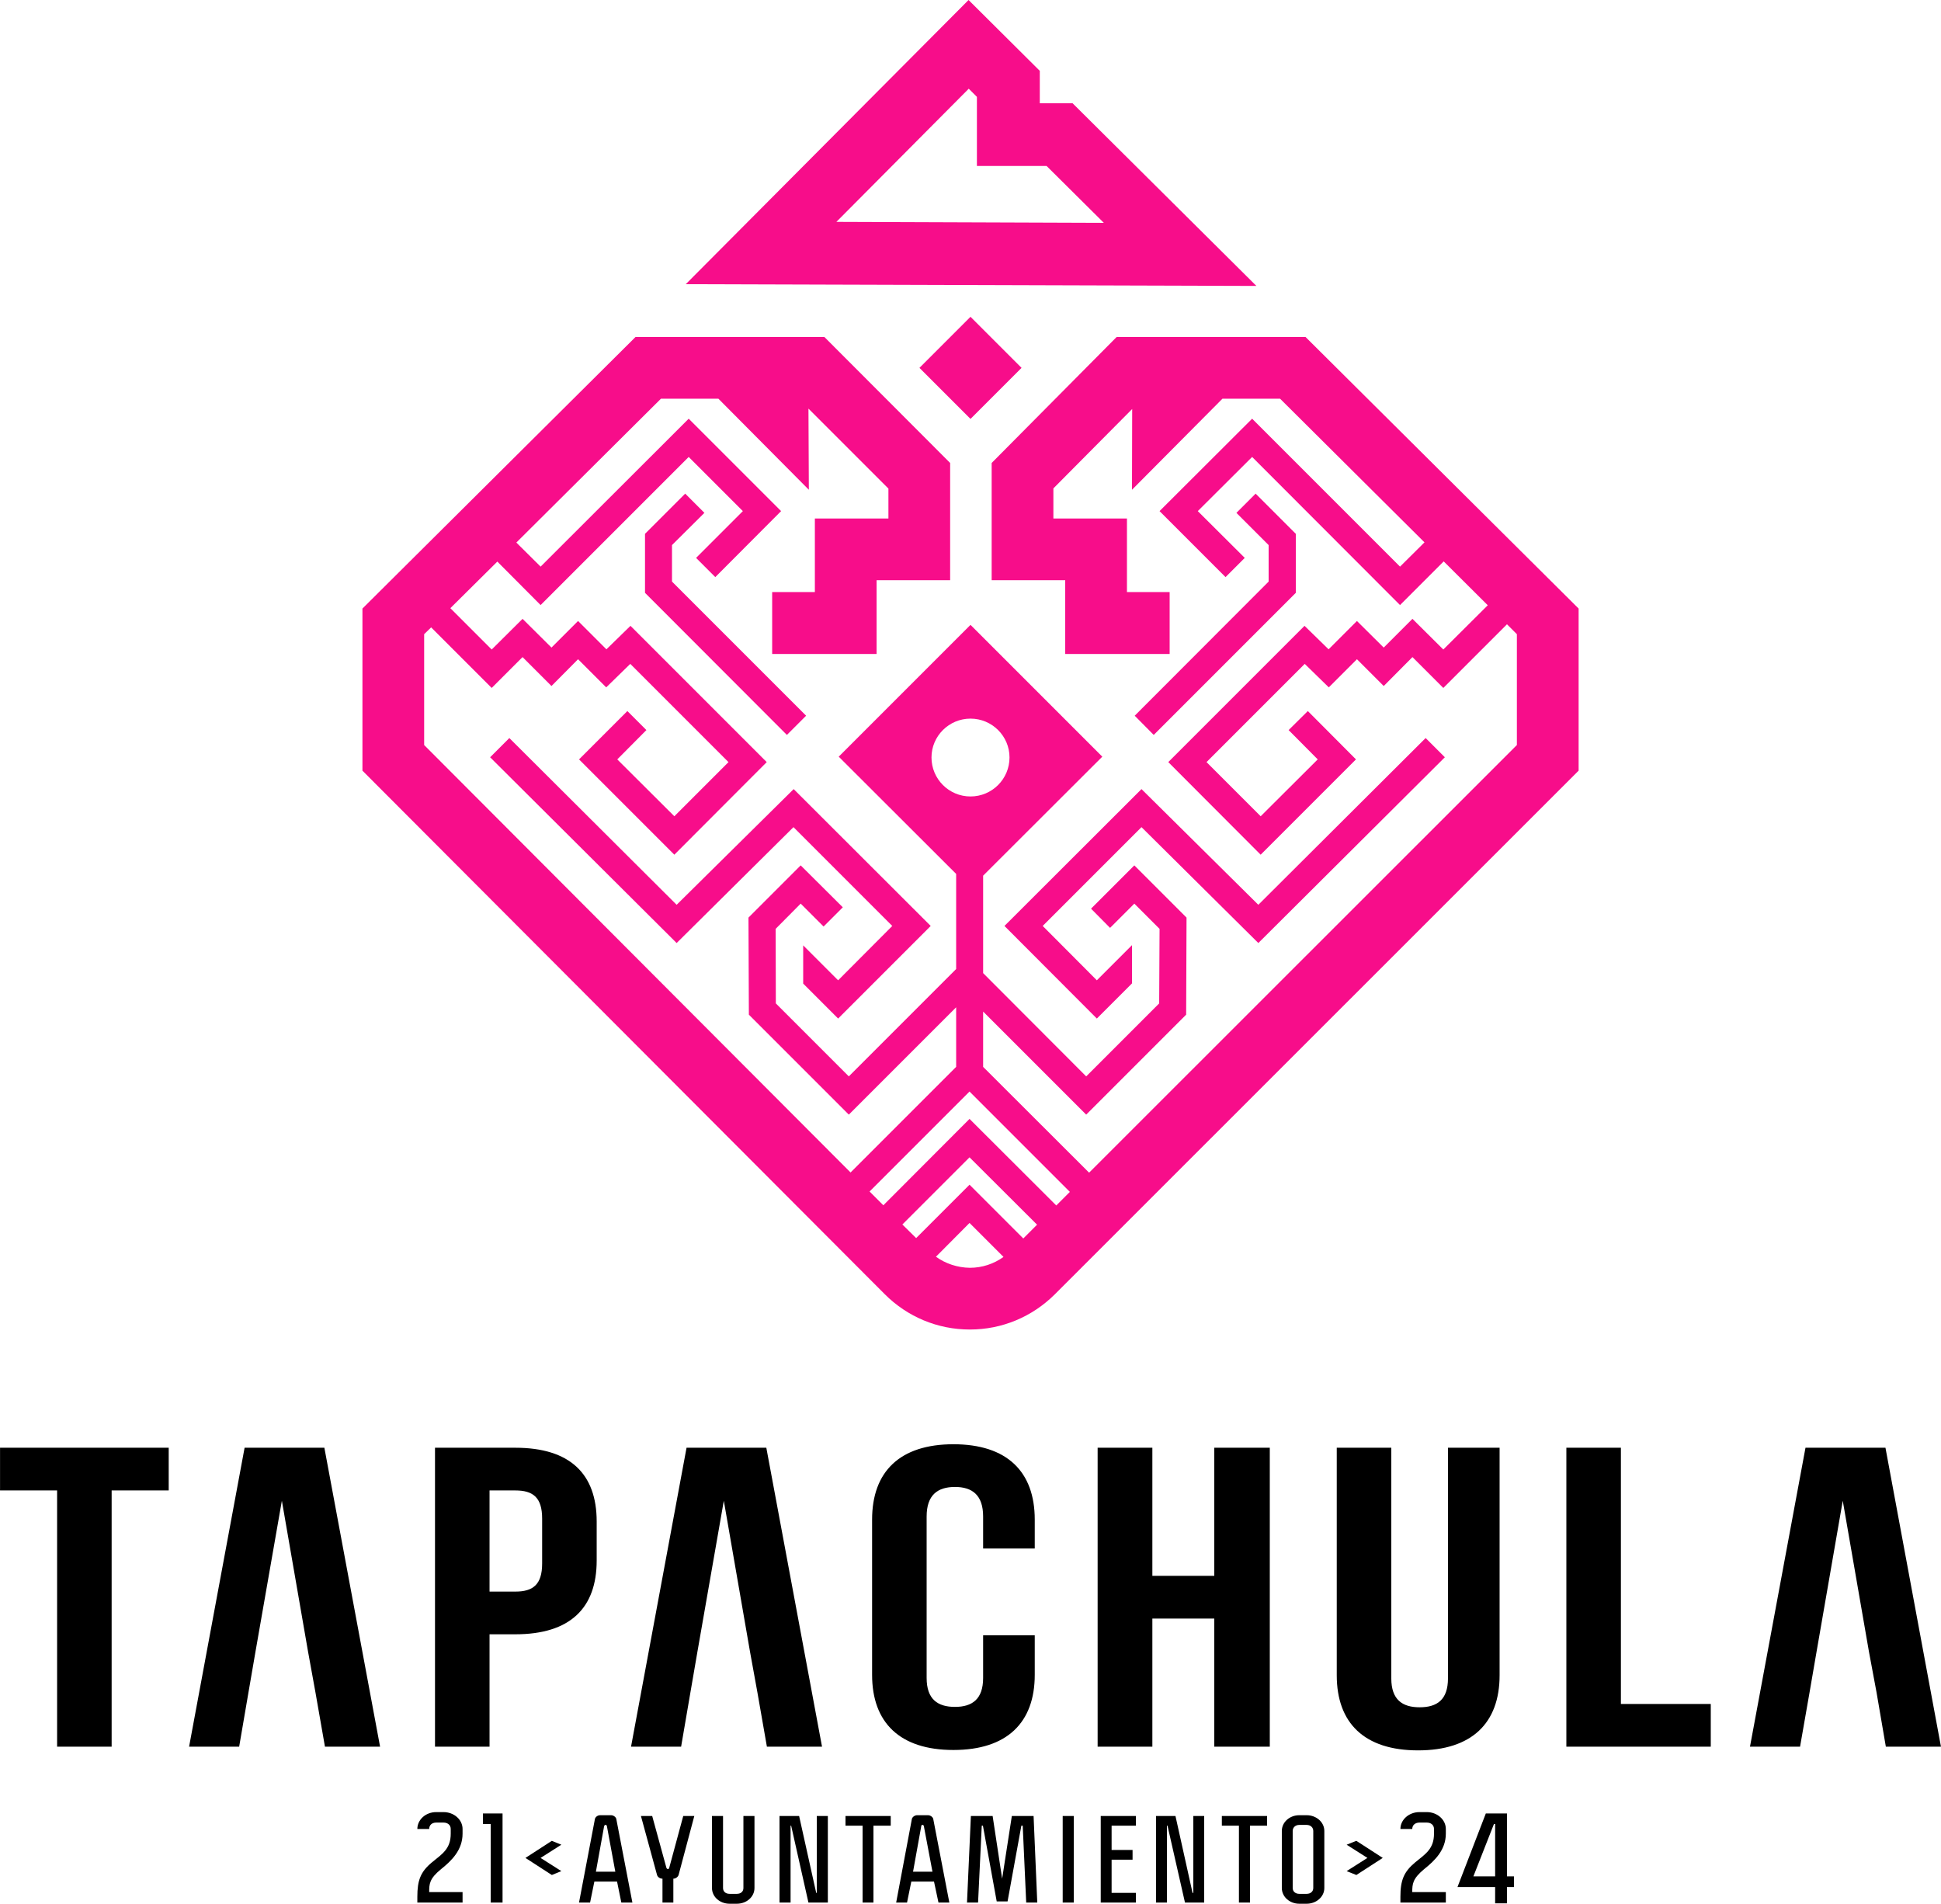
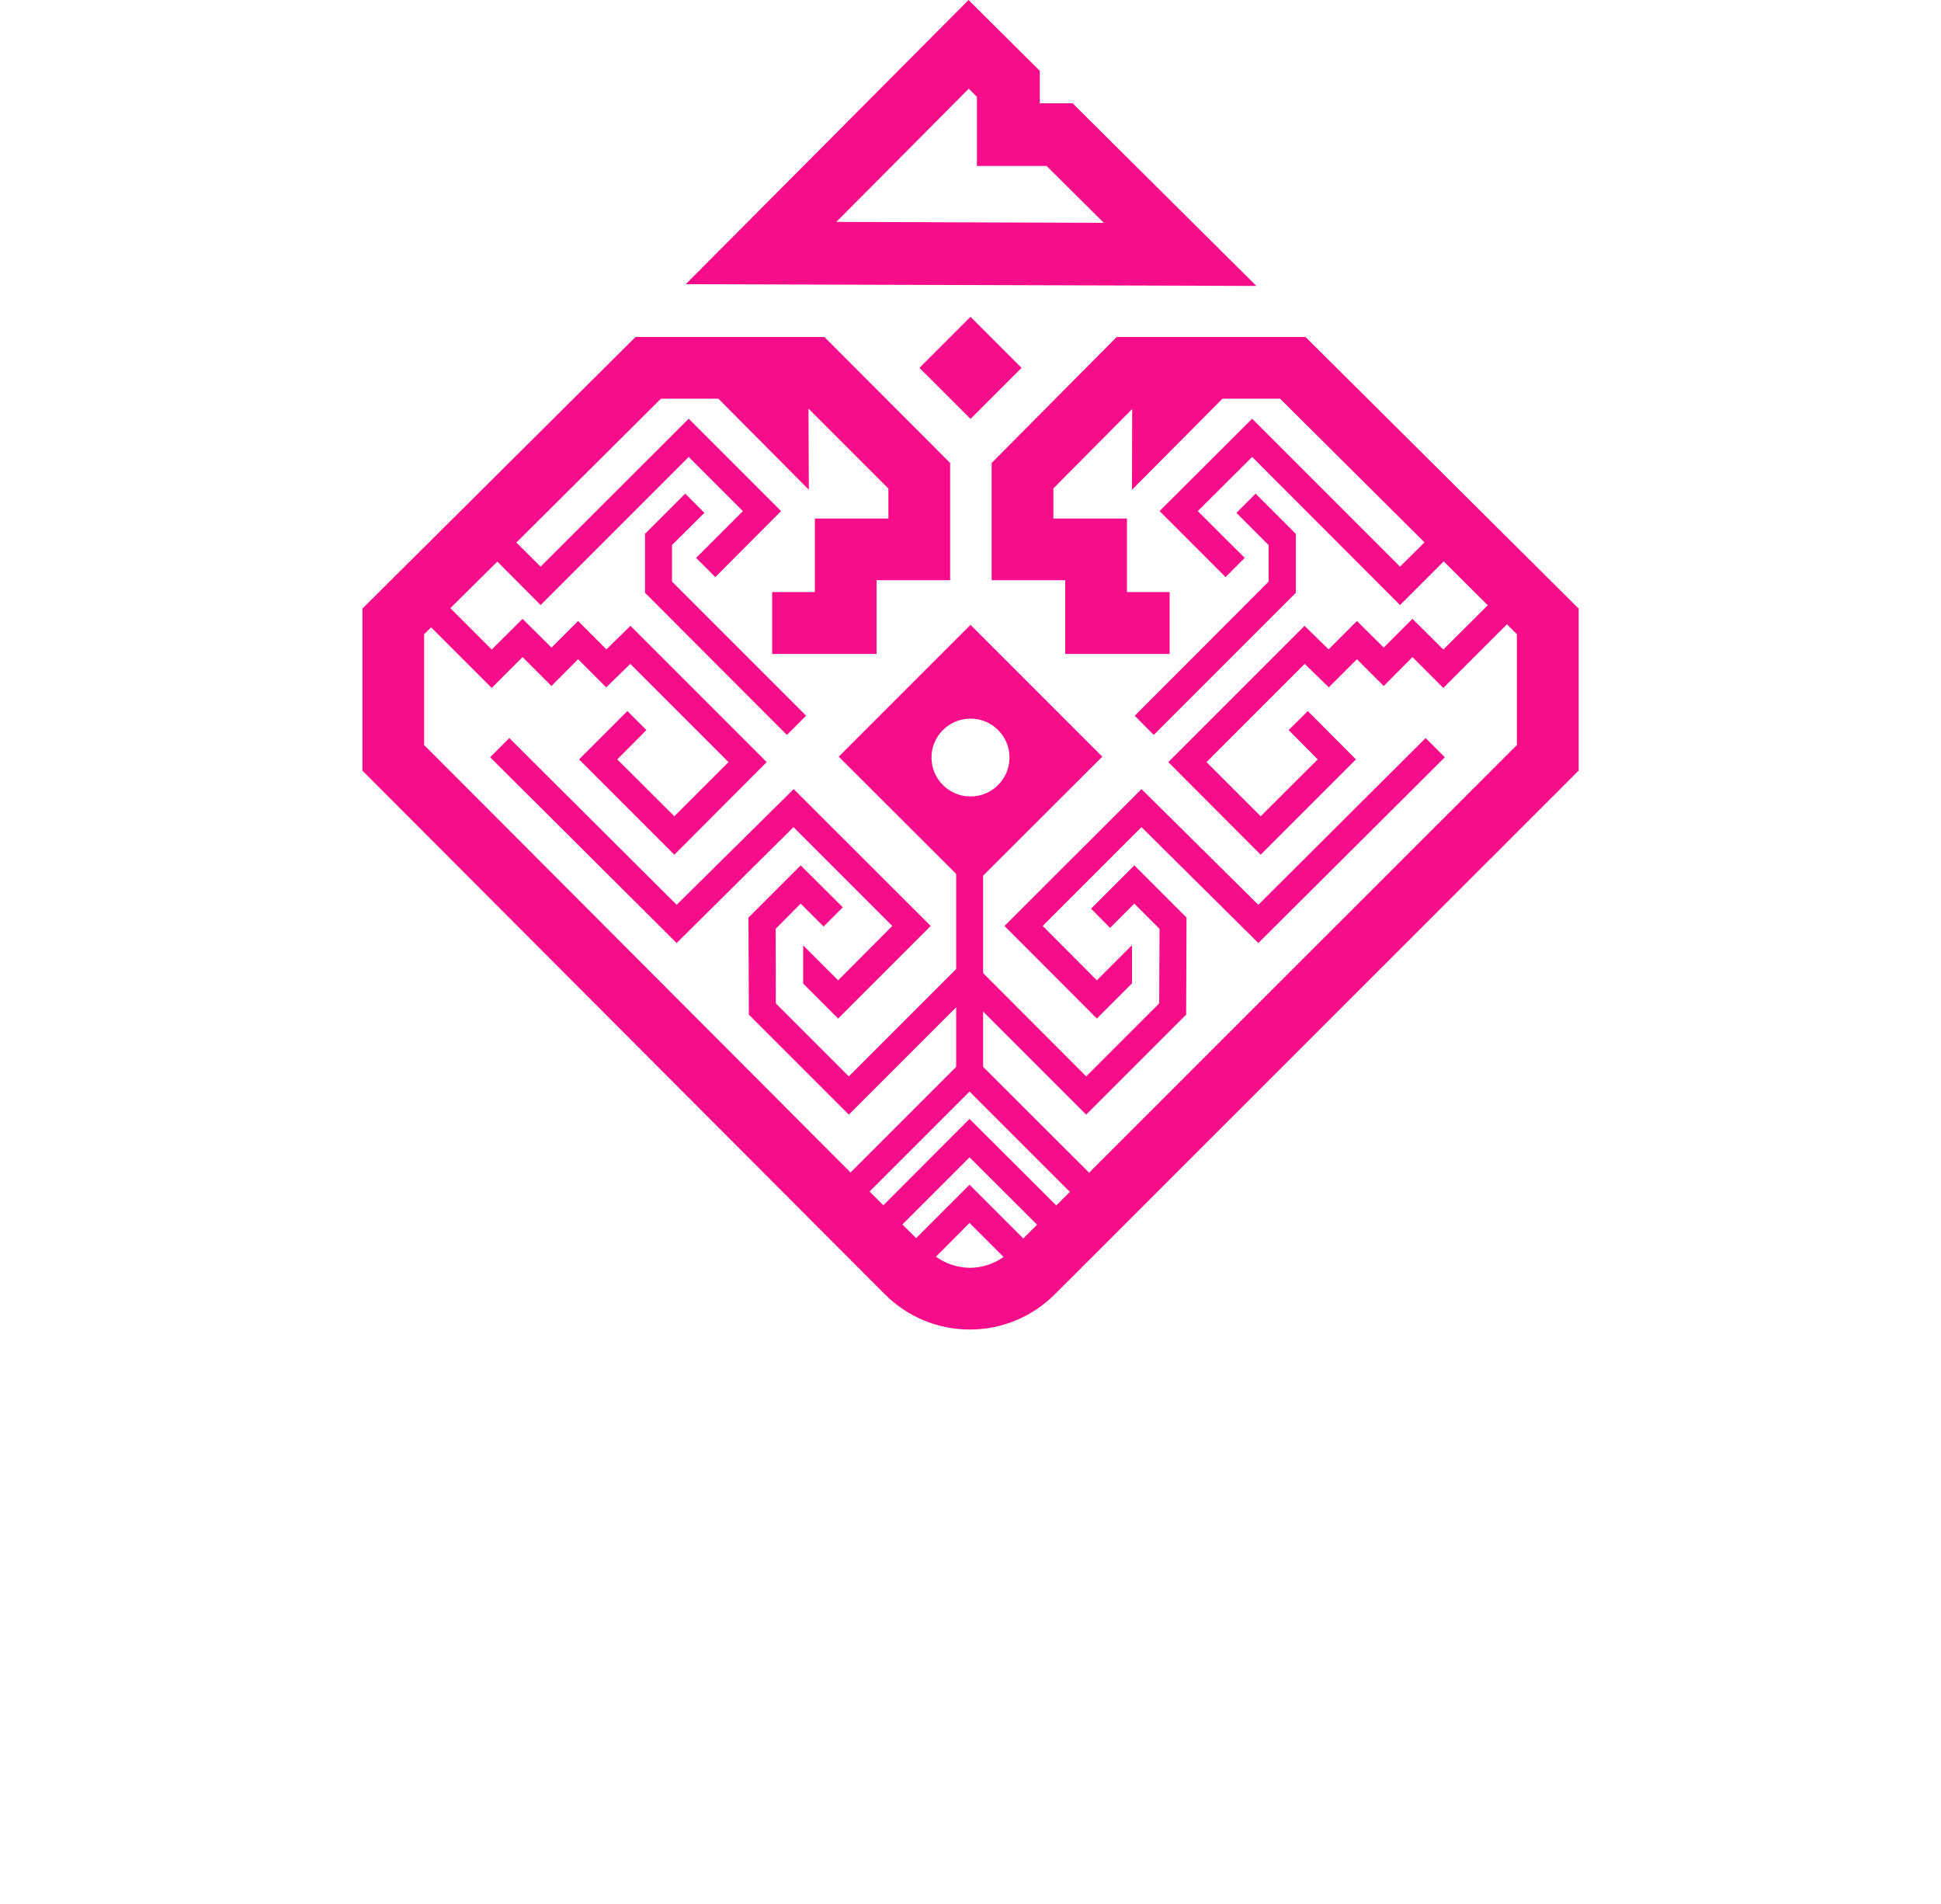
<svg xmlns="http://www.w3.org/2000/svg" xml:space="preserve" width="100mm" height="98.066mm" version="1.1" style="shape-rendering:geometricPrecision; text-rendering:geometricPrecision; image-rendering:optimizeQuality; fill-rule:evenodd; clip-rule:evenodd" viewBox="0 0 10000 9807">
  <defs>
    <style type="text/css"> .fil0 {fill:black;fill-rule:nonzero} .fil1 {fill:#F70D8A;fill-rule:nonzero} </style>
  </defs>
  <g id="Capa_x0020_1">
    <g id="_1391219248">
-       <path class="fil0" d="M0 7458l869 0 0 220 -294 0 0 1320 -281 0 0 -1320 -294 0 0 -220zm1671 0l-411 0 -286 1540 258 0 48 -280 36 -209 136 -778 135 778 38 209 49 280 284 0 -287 -1540zm851 220l0 521 133 0c90,0 138,-35 138,-145l0 -231c0,-110 -48,-145 -138,-145l-133 0zm552 160l0 201c0,246 -138,380 -419,380l-133 0 0 579 -281 0 0 -1540 414 0c281,0 419,134 419,380zm874 -380l-411 0 -286 1540 258 0 48 -280 36 -209 136 -778 135 778 38 209 49 280 284 0 -287 -1540zm1383 966l0 204c0,246 -143,387 -419,387 -276,0 -419,-141 -419,-387l0 -800c0,-247 143,-388 419,-388 276,0 419,141 419,388l0 149 -266 0 0 -165c0,-110 -56,-152 -145,-152 -90,0 -146,42 -146,152l0 832c0,109 56,149 146,149 89,0 145,-40 145,-149l0 -220 266 0zm606 574l-282 0 0 -1540 282 0 0 660 319 0 0 -660 286 0 0 1540 -286 0 0 -660 -319 0 0 660zm1231 -1540l0 1188c0,110 57,149 146,149 90,0 146,-39 146,-149l0 -1188 266 0 0 1172c0,247 -144,387 -420,387 -276,0 -419,-140 -419,-387l0 -1172 281 0zm902 0l281 0 0 1320 463 0 0 220 -744 0 0 -1540zm1644 0l-412 0 -286 1540 258 0 49 -280 36 -209 135 -778 135 778 39 209 48 280 284 0 -286 -1540zm-7564 2343l0 -30c0,-84 16,-128 75,-177 54,-44 97,-70 97,-148l0 -24c0,-20 -15,-33 -37,-33l-38 0c-22,0 -36,13 -36,33l-61 0c0,-48 43,-87 97,-87l38 0c54,0 98,39 98,87l0 24c0,84 -56,139 -111,183 -60,49 -61,76 -61,118l172 0 0 54 -233 0zm378 0l0 -405 -40 0 0 -54 101 0 0 459 -61 0zm315 -142l-136 -88 136 -88 49 20 -107 68 107 68 -49 20zm284 -250c0,0 -1,-8 -6,-8l-2 0c-5,0 -6,5 -7,8l-42 233 100 0 -43 -233zm74 392l-22 -108 -117 0 -22 108 -57 0 82 -431c2,-9 13,-19 27,-19l56 0c13,0 25,10 27,19l83 431 -57 0zm295 -142c-3,9 -14,19 -27,19l0 123 -56 0 0 -123c-14,0 -25,-9 -28,-19l-83 -304 58 0 73 266c0,0 2,7 7,7l2 0c5,0 5,-5 6,-7l72 -266 57 0 -81 304zm300 148l-37 0c-51,0 -91,-36 -91,-81l0 -371 57 0 0 371c0,18 13,30 34,30l37 0c21,0 34,-12 34,-30l0 -371 57 0 0 371c0,45 -40,81 -91,81zm369 -6l-89 -396 -3 0 0 396 -57 0 0 -446 101 0 88 396 3 0 0 -396 57 0 0 446 -100 0zm335 -396l0 396 -56 0 0 -396 -88 0 0 -50 233 0 0 50 -89 0zm260 4c0,0 -1,-8 -6,-8l-2 0c-5,0 -6,5 -6,8l-42 233 100 0 -44 -233zm75 392l-23 -108 -117 0 -22 108 -56 0 81 -431c2,-9 14,-19 27,-19l56 0c13,0 25,10 27,19l83 431 -56 0zm452 0l-18 -396 -7 0 -71 390 -56 0 -71 -390 -6 0 -19 396 -57 0 20 -446 112 0 49 323 50 -323 112 0 19 446 -57 0zm188 -446l57 0 0 446 -57 0 0 -446zm196 446l0 -446 181 0 0 50 -125 0 0 125 108 0 0 50 -108 0 0 171 125 0 0 50 -181 0zm434 0l-90 -396 -3 0 0 396 -56 0 0 -446 100 0 88 396 4 0 0 -396 56 0 0 446 -99 0zm335 -396l0 396 -57 0 0 -396 -88 0 0 -50 233 0 0 50 -88 0zm326 27c0,-18 -14,-31 -34,-31l-38 0c-20,0 -34,13 -34,31l0 294c0,18 14,30 34,30l38 0c20,0 34,-12 34,-30l0 -294zm-34 375l-38 0c-50,0 -90,-36 -90,-81l0 -294c0,-45 40,-81 90,-81l38 0c50,0 91,36 91,81l0 294c0,45 -41,81 -91,81zm256 -148l-50 -20 107 -68 -107 -68 50 -20 136 88 -136 88zm227 142l0 -30c0,-84 17,-128 76,-177 54,-44 97,-70 97,-148l0 -24c0,-20 -15,-33 -37,-33l-38 0c-22,0 -37,13 -37,33l-61 0c0,-48 44,-87 98,-87l38 0c54,0 98,39 98,87l0 24c0,84 -57,139 -112,183 -59,49 -61,76 -61,118l173 0 0 54 -234 0zm488 -405l-6 0 -106 270 112 0 0 -270zm61 325l0 84 -61 0 0 -84 -194 0 146 -379 109 0 0 324 36 0 0 55 -36 0z" />
      <path class="fil1" d="M2624 3802l-99 99 961 957 602 -597 509 509 -279 280 -180 -180 0 197 180 180 477 -477 -706 -705 -603 596 -862 -859zm3027 1445l181 -181 0 -197 -181 181 -279 -280 509 -509 602 597 961 -957 -99 -99 -862 859 -602 -596 -706 705 476 477zm-651 -3089l263 -263 -263 -263 -263 263 263 263zm-9 -1701l42 42 0 356 359 0 295 293 -1378 -5 682 -686zm535 75l-169 0 0 -167 -367 -365 -1457 1464 2940 9 -947 -941zm-529 5999l-1 0c-63,-1 -124,-21 -174,-57l173 -174 175 175c-50,36 -110,56 -173,56zm-2 -428l-275 275 -71 -70 346 -346 348 347 -71 71 -277 -277zm0 -480l517 517 -70 70 -447 -446 -444 445 -71 -71 515 -515zm-196 -1721c0,-110 90,-200 201,-200 111,0 201,90 201,200 0,111 -90,201 -201,201 -111,0 -201,-90 -201,-201zm1927 -2166l-973 0 -644 649 0 604 379 0 0 380 538 0 0 -319 -220 0 0 -379 -379 0 0 -155 406 -409 -1 416 466 -469 297 0 744 740 -126 125 -762 -762 -477 476 340 340 99 -99 -242 -241 280 -279 762 763 225 -225 227 226 -229 228 -159 -158 -148 148 -138 -137 -146 146 -124 -121 -702 702 476 477 491 -491 -248 -249 -99 98 150 151 -294 293 -279 -279 506 -506 124 121 145 -145 138 138 148 -149 159 159 328 -328 51 51 0 571 -2204 2203 -546 -545 0 -285 531 531 515 -515 2 -500 -269 -269 -223 223 98 99 125 -125 130 130 -2 384 -376 376 -531 -532 0 -502 614 -613 -679 -679 -679 679 605 604 0 490 -553 553 -376 -376 -1 -384 129 -130 118 118 99 -99 -217 -216 -269 269 2 500 515 515 553 -553 0 307 -544 544 -2197 -2202 0 -571 36 -35 312 312 159 -159 149 149 137 -138 145 145 124 -121 506 506 -279 279 -294 -293 150 -151 -98 -98 -249 249 491 491 476 -477 -702 -702 -124 121 -146 -146 -137 137 -149 -148 -159 158 -213 -213 242 -240 223 224 763 -763 279 279 -241 241 99 99 339 -340 -476 -476 -763 762 -125 -124 745 -741 296 0 466 469 -2 -418 412 412 0 154 -379 0 0 379 -220 0 0 319 538 0 0 -380 379 0 0 -604 -648 -649 -973 0 -1407 1399 0 835 2691 2697c117,117 273,182 438,182l1 0c165,0 320,-65 437,-181l2699 -2698 0 -835 -1407 -1399zm-3264 1072l167 -166 -99 -99 -207 207 0 304 731 732 99 -99 -691 -691 0 -188zm2384 879l98 99 732 -732 0 -304 -207 -207 -99 99 166 166 0 188 -690 691z" />
    </g>
  </g>
</svg>